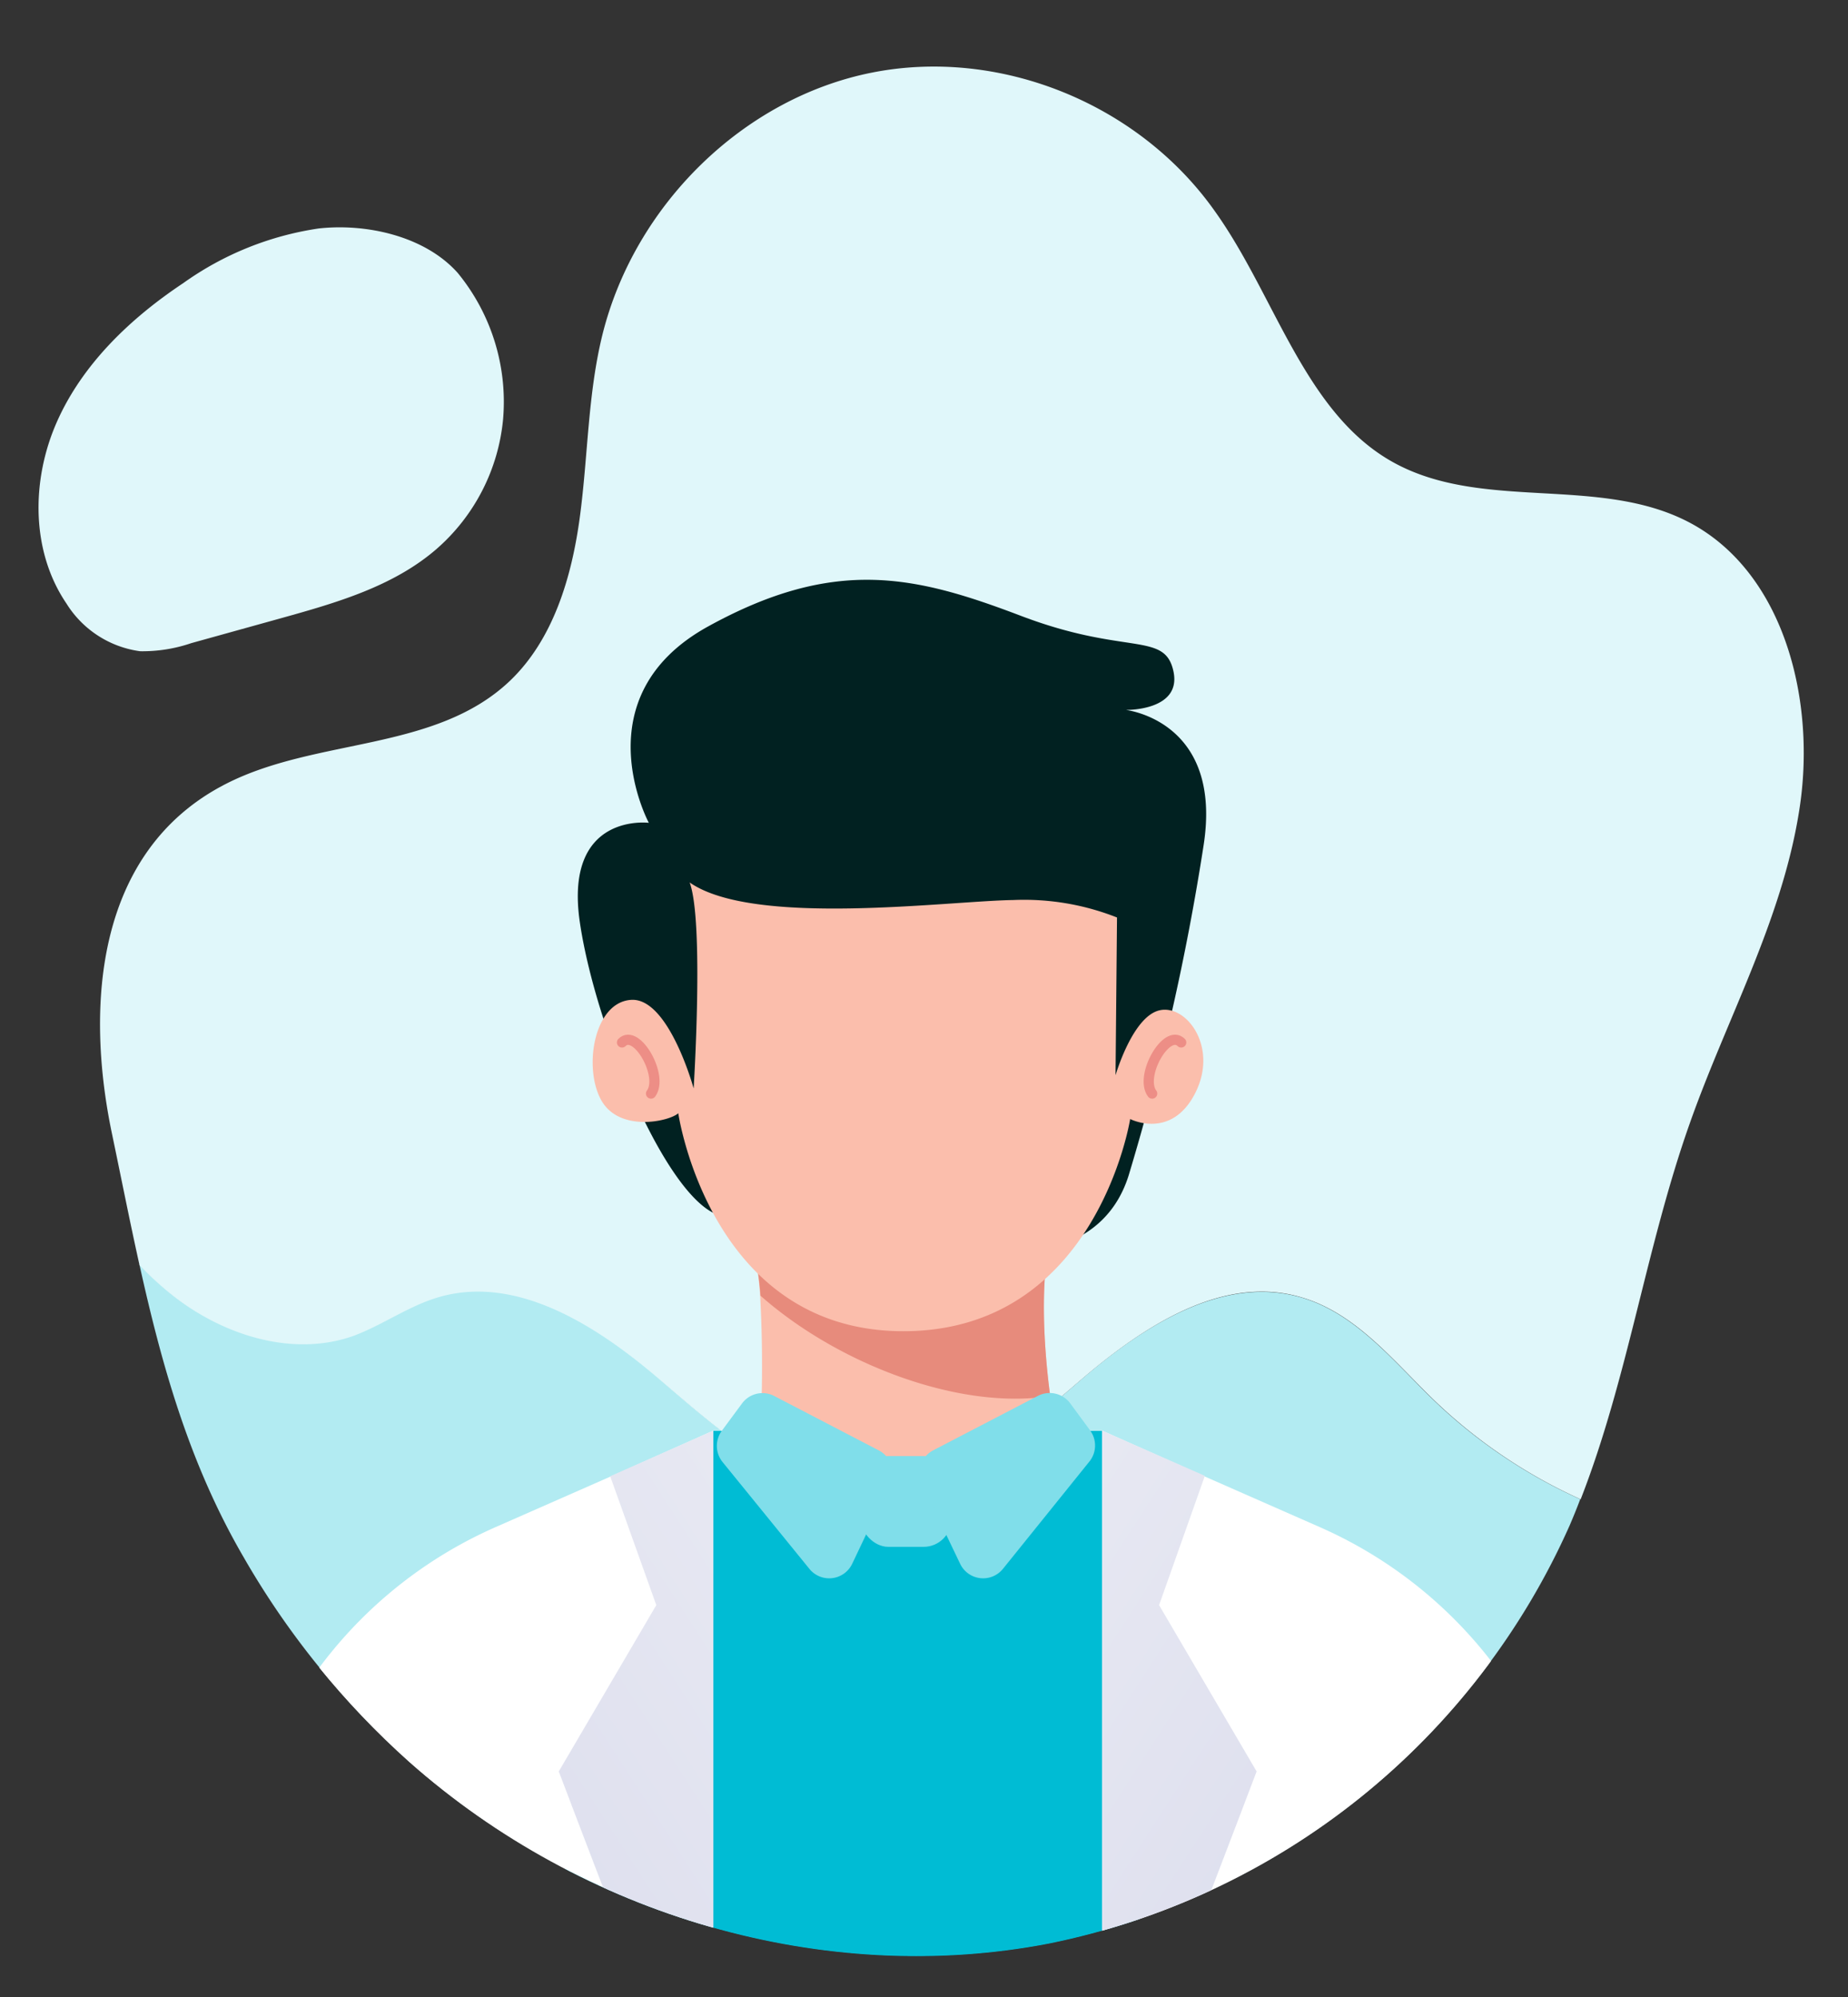
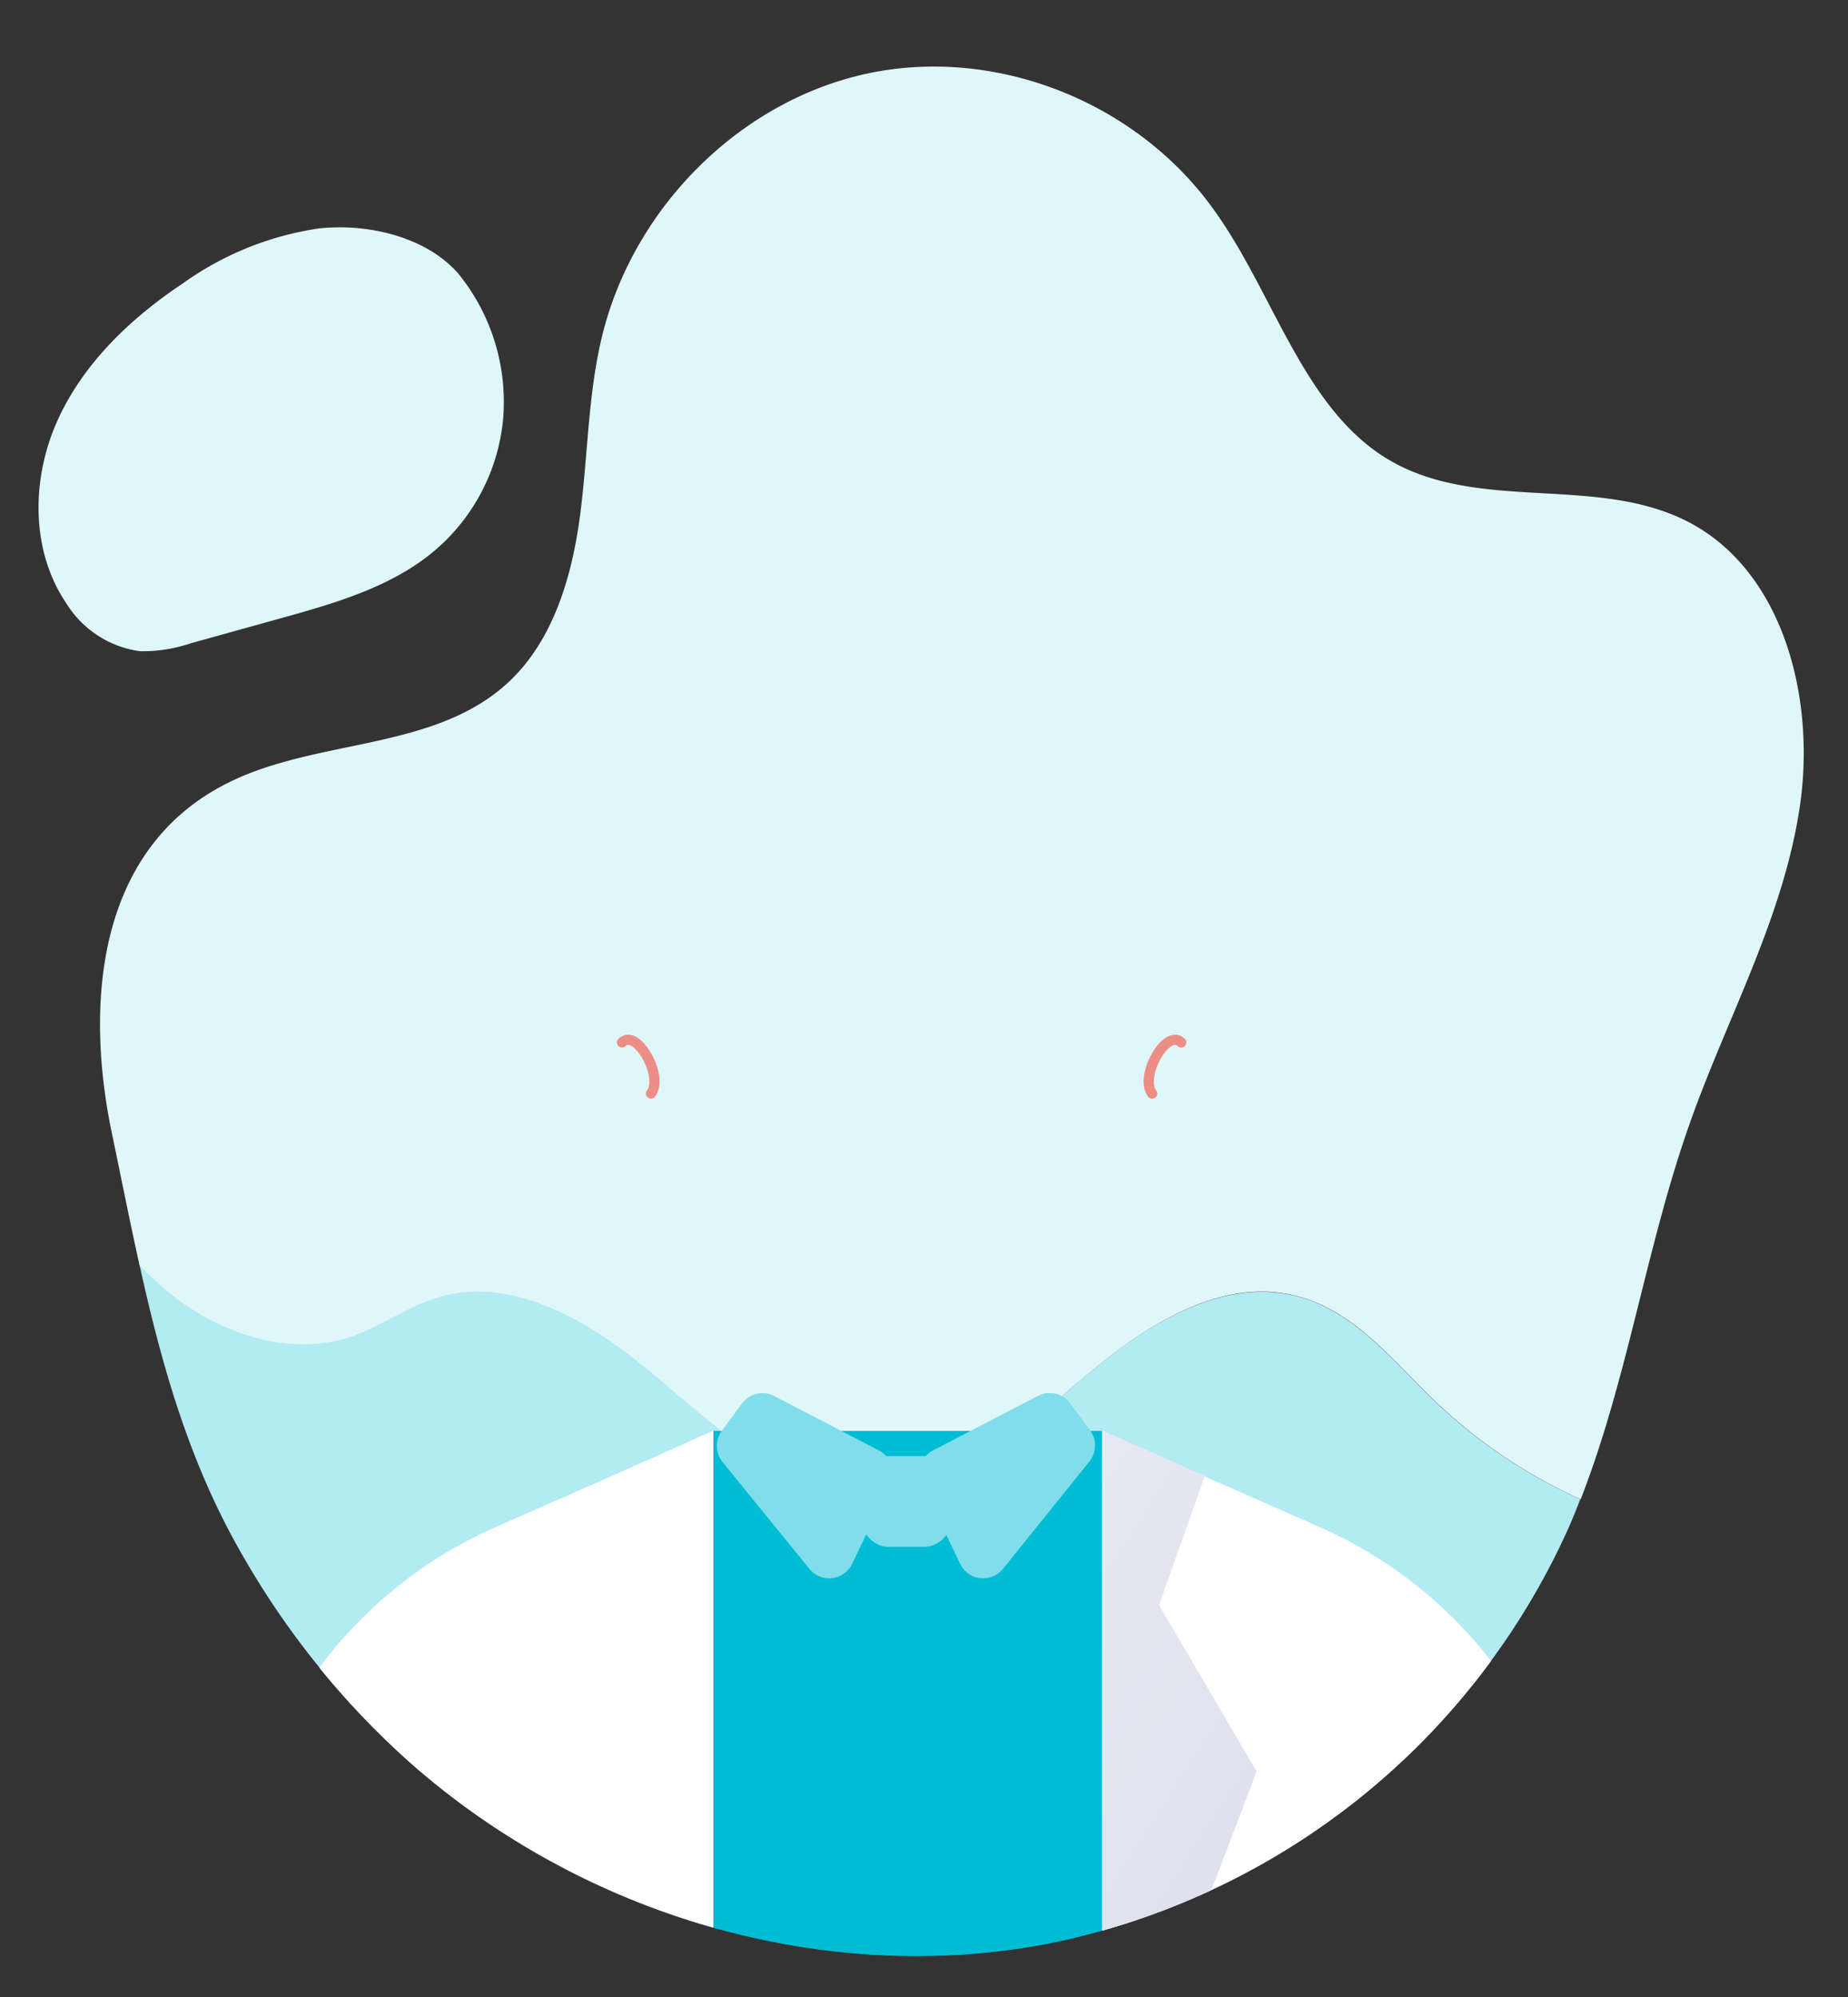
<svg xmlns="http://www.w3.org/2000/svg" xmlns:xlink="http://www.w3.org/1999/xlink" id="Calque_3" data-name="Calque 3" viewBox="0 0 175.65 189.85">
  <rect x="0" y="0" width="175.65" height="189.85" fill="#333333" stroke="none" />
  <defs>
    <style>.cls-1,.cls-9{fill:none;}.cls-2{fill:#b2ebf2;}.cls-3{fill:#e0f7fa;}.cls-4{clip-path:url(#clip-path);}.cls-5{fill:#00bcd4;}.cls-6{fill:#fbbeac;}.cls-7{fill:#e78b7c;}.cls-8{fill:#012121;}.cls-9{stroke:#ed8e86;stroke-linecap:round;stroke-linejoin:round;stroke-width:0.97px;}.cls-10{fill:#fff;}.cls-11{fill:url(#linear-gradient);}.cls-12{fill:url(#linear-gradient-2);}.cls-13{fill:url(#linear-gradient-3);}.cls-14{fill:url(#linear-gradient-4);}.cls-15{fill:url(#linear-gradient-5);}.cls-16{fill:url(#linear-gradient-6);}.cls-17{fill:#80deea;}</style>
    <clipPath id="clip-path">
      <path class="cls-1" d="M225.49-2.77C218.05-5,166.51-5.06,160.62,0S113.78,2.74,106,2.77,42,13.41,36,8.31,20.74,33.26,13.25,35.6C10.46,36.48,2.76,54.43,0,55.38c-5.7,2,21.32,71.55,16.55,67.86a30,30,0,0,1-3.3-3c2.14,9.66,4.76,19,9.91,27.84a78.38,78.38,0,0,0,15.75,19.43c16.5,14.62,39.44,21.38,60.8,17.25A69.17,69.17,0,0,0,149.2,145c.35-.82,70-16.8,70.36-17.64-5.11-2.31,1.67-49-2.37-52.95C213.3,70.69,230.67-1.24,225.49-2.77Z" />
    </clipPath>
    <linearGradient id="linear-gradient" x1="164.68" y1="107.37" x2="-139.21" y2="304.05" gradientUnits="userSpaceOnUse">
      <stop offset="0" stop-color="#fff" />
      <stop offset="1" stop-color="#a6aad1" />
    </linearGradient>
    <linearGradient id="linear-gradient-2" x1="356.25" y1="107.37" x2="52.36" y2="304.05" gradientTransform="matrix(-1, 0, 0, 1, 364.12, 0)" xlink:href="#linear-gradient" />
    <linearGradient id="linear-gradient-3" x1="105.25" y1="148.32" x2="-46.56" y2="346.6" gradientUnits="userSpaceOnUse">
      <stop offset="0" stop-color="#ffcbd1" />
      <stop offset="1" stop-color="#ef6a7f" />
    </linearGradient>
    <linearGradient id="linear-gradient-4" x1="84.9" y1="162.12" x2="203.57" y2="380.98" gradientUnits="userSpaceOnUse">
      <stop offset="0" stop-color="#5ebc9d" />
      <stop offset="1" stop-color="#96e2ca" />
    </linearGradient>
    <linearGradient id="linear-gradient-5" x1="132.45" y1="164.22" x2="37.34" y2="288.44" xlink:href="#linear-gradient-3" />
    <linearGradient id="linear-gradient-6" x1="54.13" y1="249.78" x2="64.63" y2="180.88" xlink:href="#linear-gradient-4" />
  </defs>
  <path class="cls-2" d="M123.71,123.35c-7.45-2.2-15,2.7-20.9,7.76S90.59,142,82.83,142s-14.26-5.86-20.23-11-13.67-10-21.16-7.68c-2.78.87-5.19,2.69-7.95,3.64-5.7,2-12.17-.07-16.94-3.76a30,30,0,0,1-3.3-3c2.14,9.66,4.76,19,9.91,27.84a78.38,78.38,0,0,0,15.75,19.43c16.5,14.62,39.44,21.38,60.8,17.25A69.17,69.17,0,0,0,149.2,145c.35-.82.69-1.65,1-2.48a49.48,49.48,0,0,1-13.87-9.36C132.46,129.43,128.89,124.87,123.71,123.35Z" />
  <path class="cls-3" d="M171,77.13c1.69-10.41-1.37-22.74-10.5-27.5-8.55-4.45-19.52-1-28-5.64s-11.25-15.81-17-23.87C108.26,9.83,95,4.48,82.84,6.91S60.33,19.45,57.26,31.82c-1.39,5.63-1.37,11.52-2.14,17.28s-2.53,11.7-6.67,15.64c-7.1,6.74-18.38,5.37-27,9.79-12.31,6.31-13.38,21-10.8,33.28.88,4.21,1.7,8.37,2.61,12.46a30,30,0,0,0,3.3,3c4.77,3.69,11.24,5.73,16.94,3.76,2.76-1,5.17-2.77,7.95-3.64,7.49-2.35,15.2,2.58,21.16,7.68S75,142,82.83,142s14.09-5.85,20-10.9,13.45-10,20.9-7.76c5.18,1.52,8.75,6.08,12.64,9.83a49.48,49.48,0,0,0,13.87,9.36c4.49-11.51,6.22-24,10.36-35.71C164.09,96.91,169.35,87.54,171,77.13Z" />
  <g class="cls-4">
    <polyline class="cls-5" points="64.11 264.36 114.64 264.36 104.75 136.03 67.8 136.03 53.11 172.58" />
-     <path class="cls-6" d="M99.82,132.71c.34,2.66.71,4.47.71,4.47s-9.15,6.38-15.18,6.1-13.1-6.84-13.1-6.84a121.46,121.46,0,0,0,0-13.27,27.3,27.3,0,0,0-.59-4.16l28.84-3.89C98.63,120.14,99.18,127.86,99.82,132.71Z" />
-     <path class="cls-7" d="M99.82,132.71c-8.71,1.39-20.28-3.11-27.54-9.54a27.3,27.3,0,0,0-.59-4.16l28.84-3.89C98.63,120.14,99.18,127.86,99.82,132.71Z" />
-     <path class="cls-8" d="M69.11,115.65c-5.09,0-12.48-17.56-14-28s6.56-9.43,6.56-9.43-6.47-12,5.64-18.67,19.75-4.8,29.74-1S110.7,60,111.53,63.8,107,67.49,107,67.49s9.31,1,7.38,13a230.46,230.46,0,0,1-7.1,31.24C104.69,120,95.48,119,95.48,119Z" />
-     <path class="cls-6" d="M65.55,83.89c1.38,3.71.38,19.58.38,19.58S63.57,94.84,60,95.05s-4.57,6.51-2.84,9.56,6.45,2,7.31,1.22c0,0,3,20.72,21.39,20.72s21.56-20.17,21.56-20.17,3.88,2,6.16-2.42-.83-8.53-3.39-7.91-4.16,6.17-4.16,6.17l.14-15a24,24,0,0,0-9.85-1.66C90.09,85.65,71.65,88.15,65.55,83.89Z" />
    <path class="cls-9" d="M112.27,99.1c-1.39-1.38-4,3.21-2.76,4.86" />
    <path class="cls-9" d="M59.12,99.1c1.38-1.38,4,3.21,2.76,4.86" />
    <path class="cls-10" d="M67.8,136V323.35H29.36l8.13-91.64-24-12.9,9.74-45.07a41.92,41.92,0,0,1,23.86-28.56l11-4.84Z" />
-     <path class="cls-11" d="M67.8,136v70.08c-4.61-11.07-14.69-37.68-14.69-37.68l9.27-15.81L58,140.34Z" />
    <path class="cls-10" d="M104.75,136V323.35h38.44l-8.13-91.64,24-12.9-9.74-45.07a41.92,41.92,0,0,0-23.86-28.56l-11-4.84Z" />
    <path class="cls-12" d="M104.75,136v70.08c4.61-11.07,14.69-37.68,14.69-37.68l-9.27-15.81,4.35-12.29Z" />
    <path class="cls-13" d="M75.05,187.64c-17.41,1-26.83,8.79-27.66,19.05s23.84-3.05,23.84-3.05l9.64-1.78" />
    <path class="cls-14" d="M150.15,212,76.2,185.72,64.74,204.94l71.44,38.5a17.27,17.27,0,0,0,24.58-9.2h0A17.27,17.27,0,0,0,150.15,212Z" />
    <path class="cls-15" d="M93,189.91c11.78-5.68,30-.41,30,12.45-10.21-2.33-21.71,3.76-21.71,3.76" />
    <path class="cls-16" d="M22.4,212l73.95-26.27,11.46,19.22-71.44,38.5a17.27,17.27,0,0,1-24.58-9.2h0A17.27,17.27,0,0,1,22.4,212Z" />
    <rect class="cls-17" x="81.8" y="138.42" width="8.63" height="8.63" rx="2.64" />
    <path class="cls-17" d="M73.59,132.71l9.94,5.17a2.43,2.43,0,0,1,1.07,3.2L81,148.66a2.42,2.42,0,0,1-4.07.48L68.69,139a2.43,2.43,0,0,1-.07-3l1.9-2.57A2.41,2.41,0,0,1,73.59,132.71Z" />
    <path class="cls-17" d="M98.63,132.71l-9.94,5.17a2.42,2.42,0,0,0-1.06,3.2l3.63,7.58a2.42,2.42,0,0,0,4.07.48l8.2-10.18a2.43,2.43,0,0,0,.07-3l-1.89-2.57A2.43,2.43,0,0,0,98.63,132.71Z" />
  </g>
  <path class="cls-3" d="M47.82,39.83A18.69,18.69,0,0,1,41.48,52.2c-4.11,3.56-9.53,5.11-14.77,6.57l-8.53,2.37a14.41,14.41,0,0,1-4.86.77,9.79,9.79,0,0,1-7-4.53c-3.4-5-3.35-11.77-.91-17.28s7-9.85,12-13.18a29.52,29.52,0,0,1,12.88-5.2c4.5-.5,10.08.7,13.22,4.23A19.33,19.33,0,0,1,47.82,39.83Z" />
</svg>